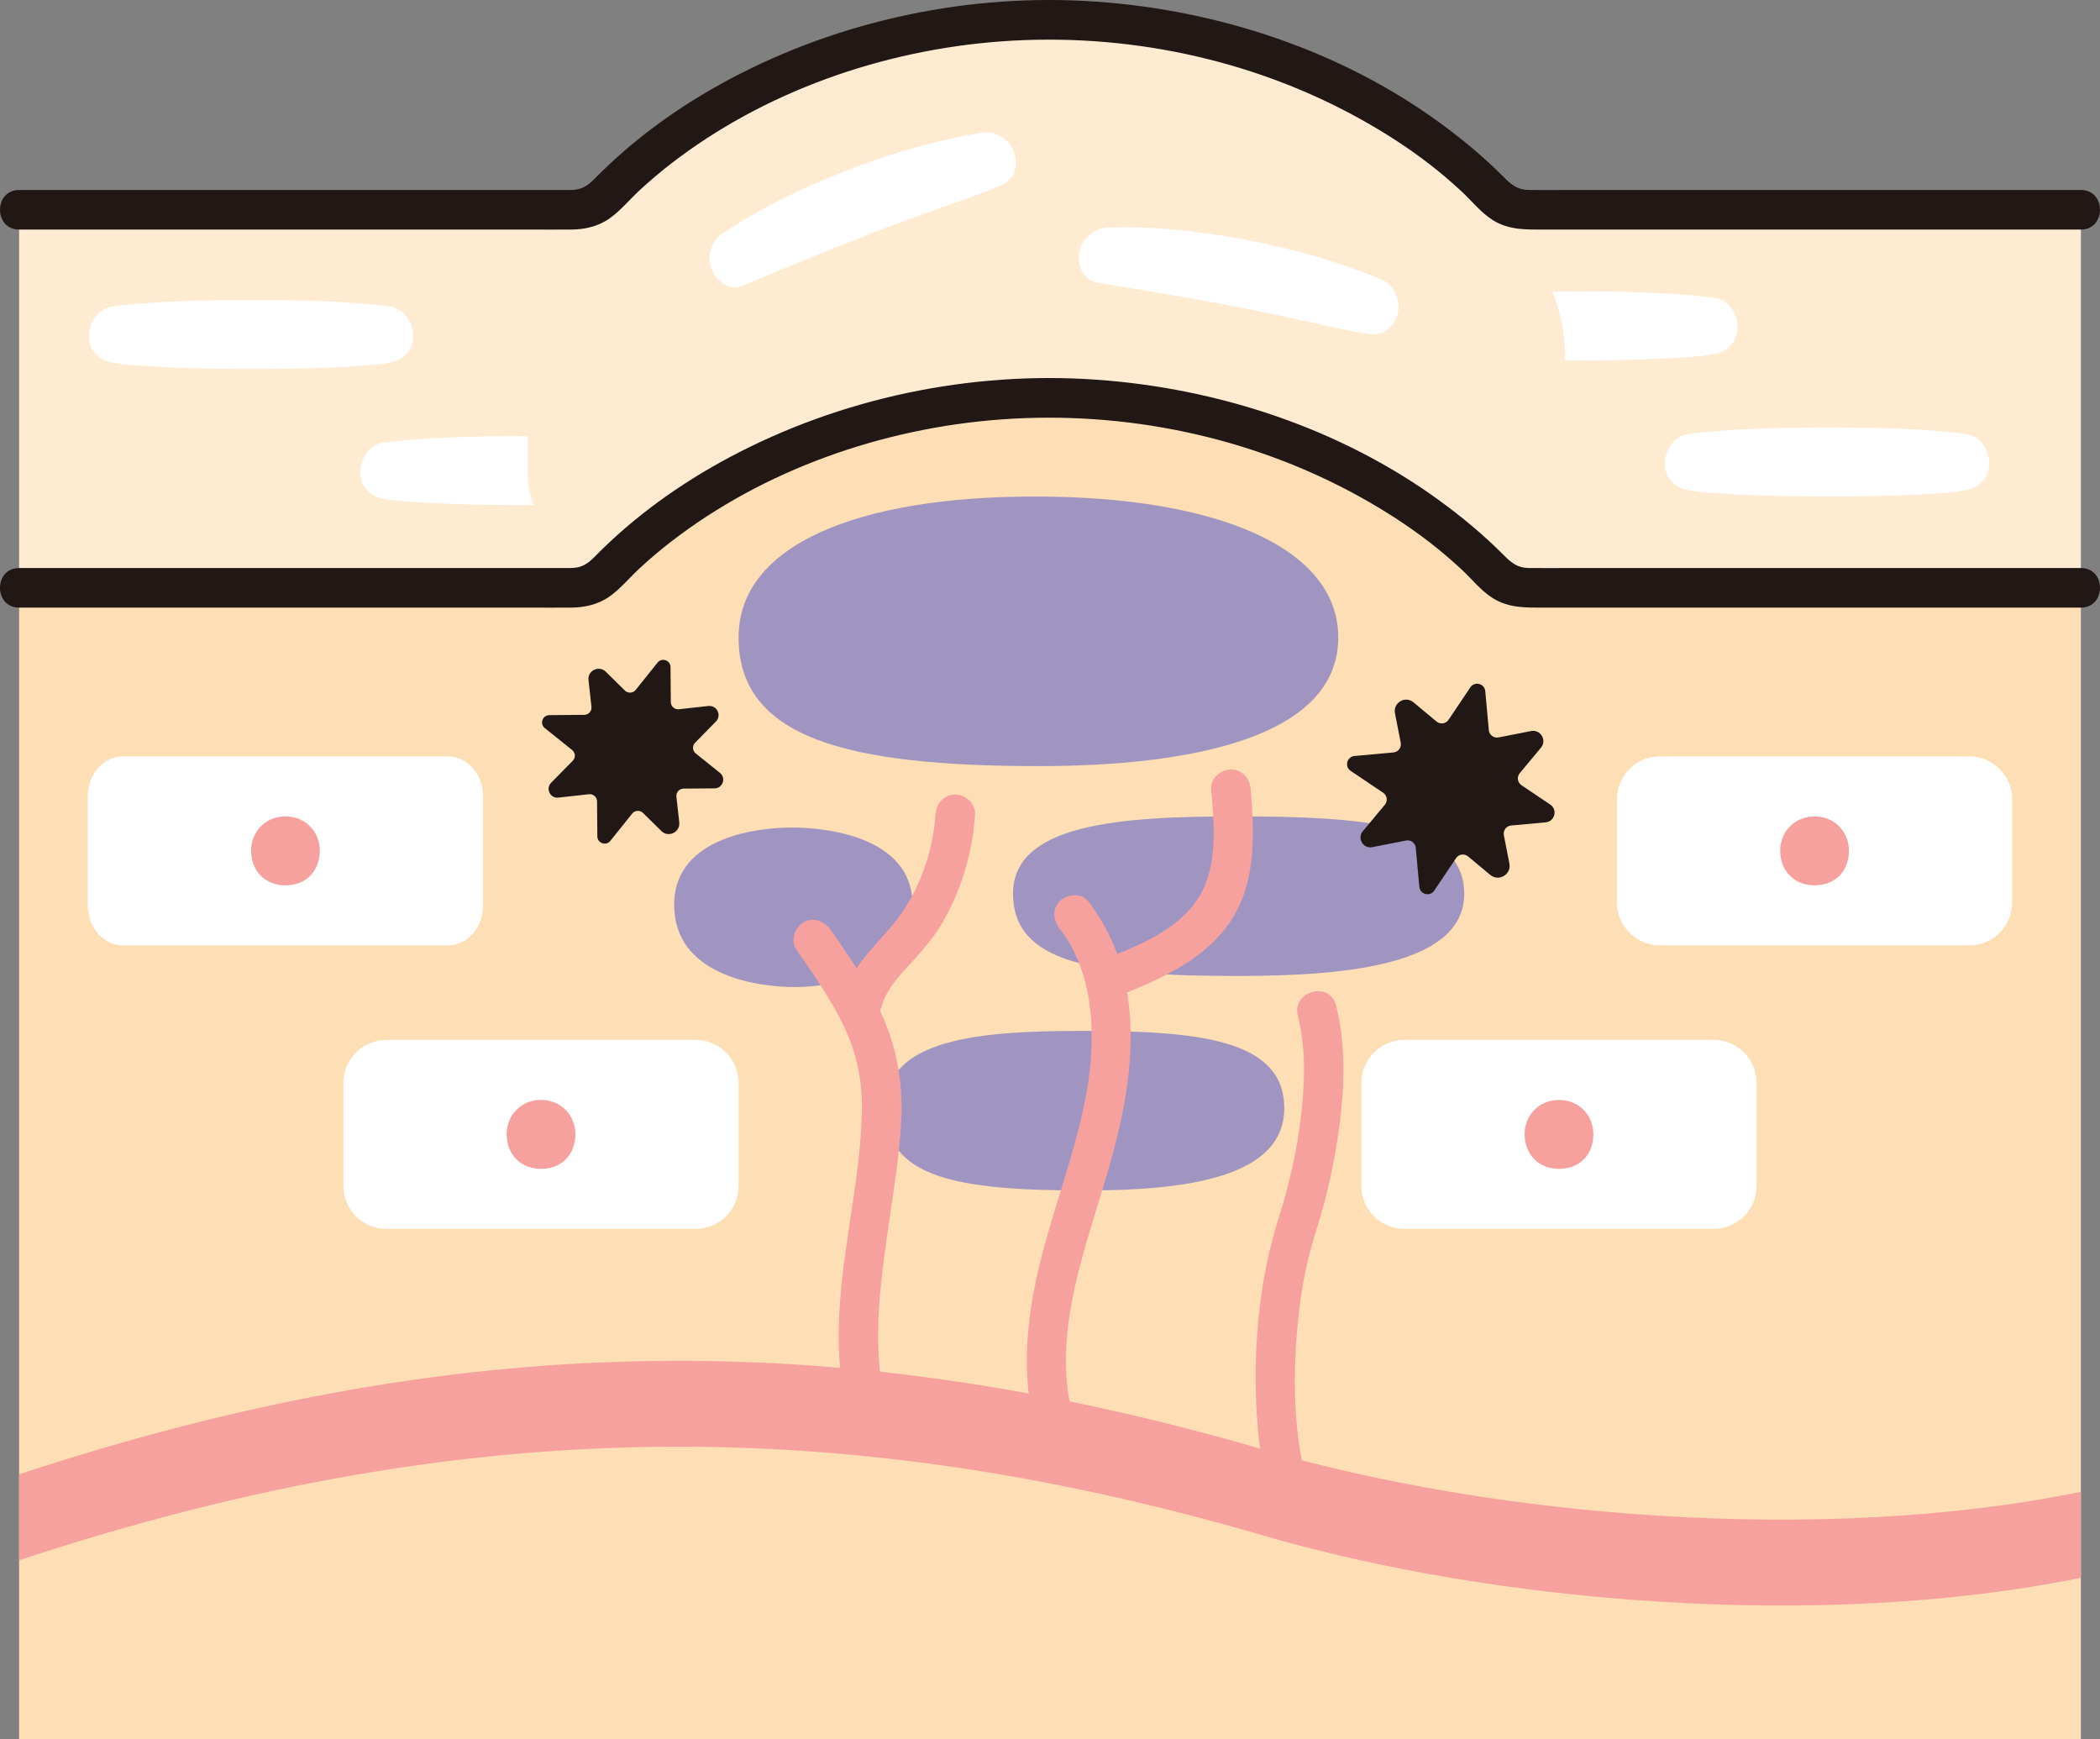
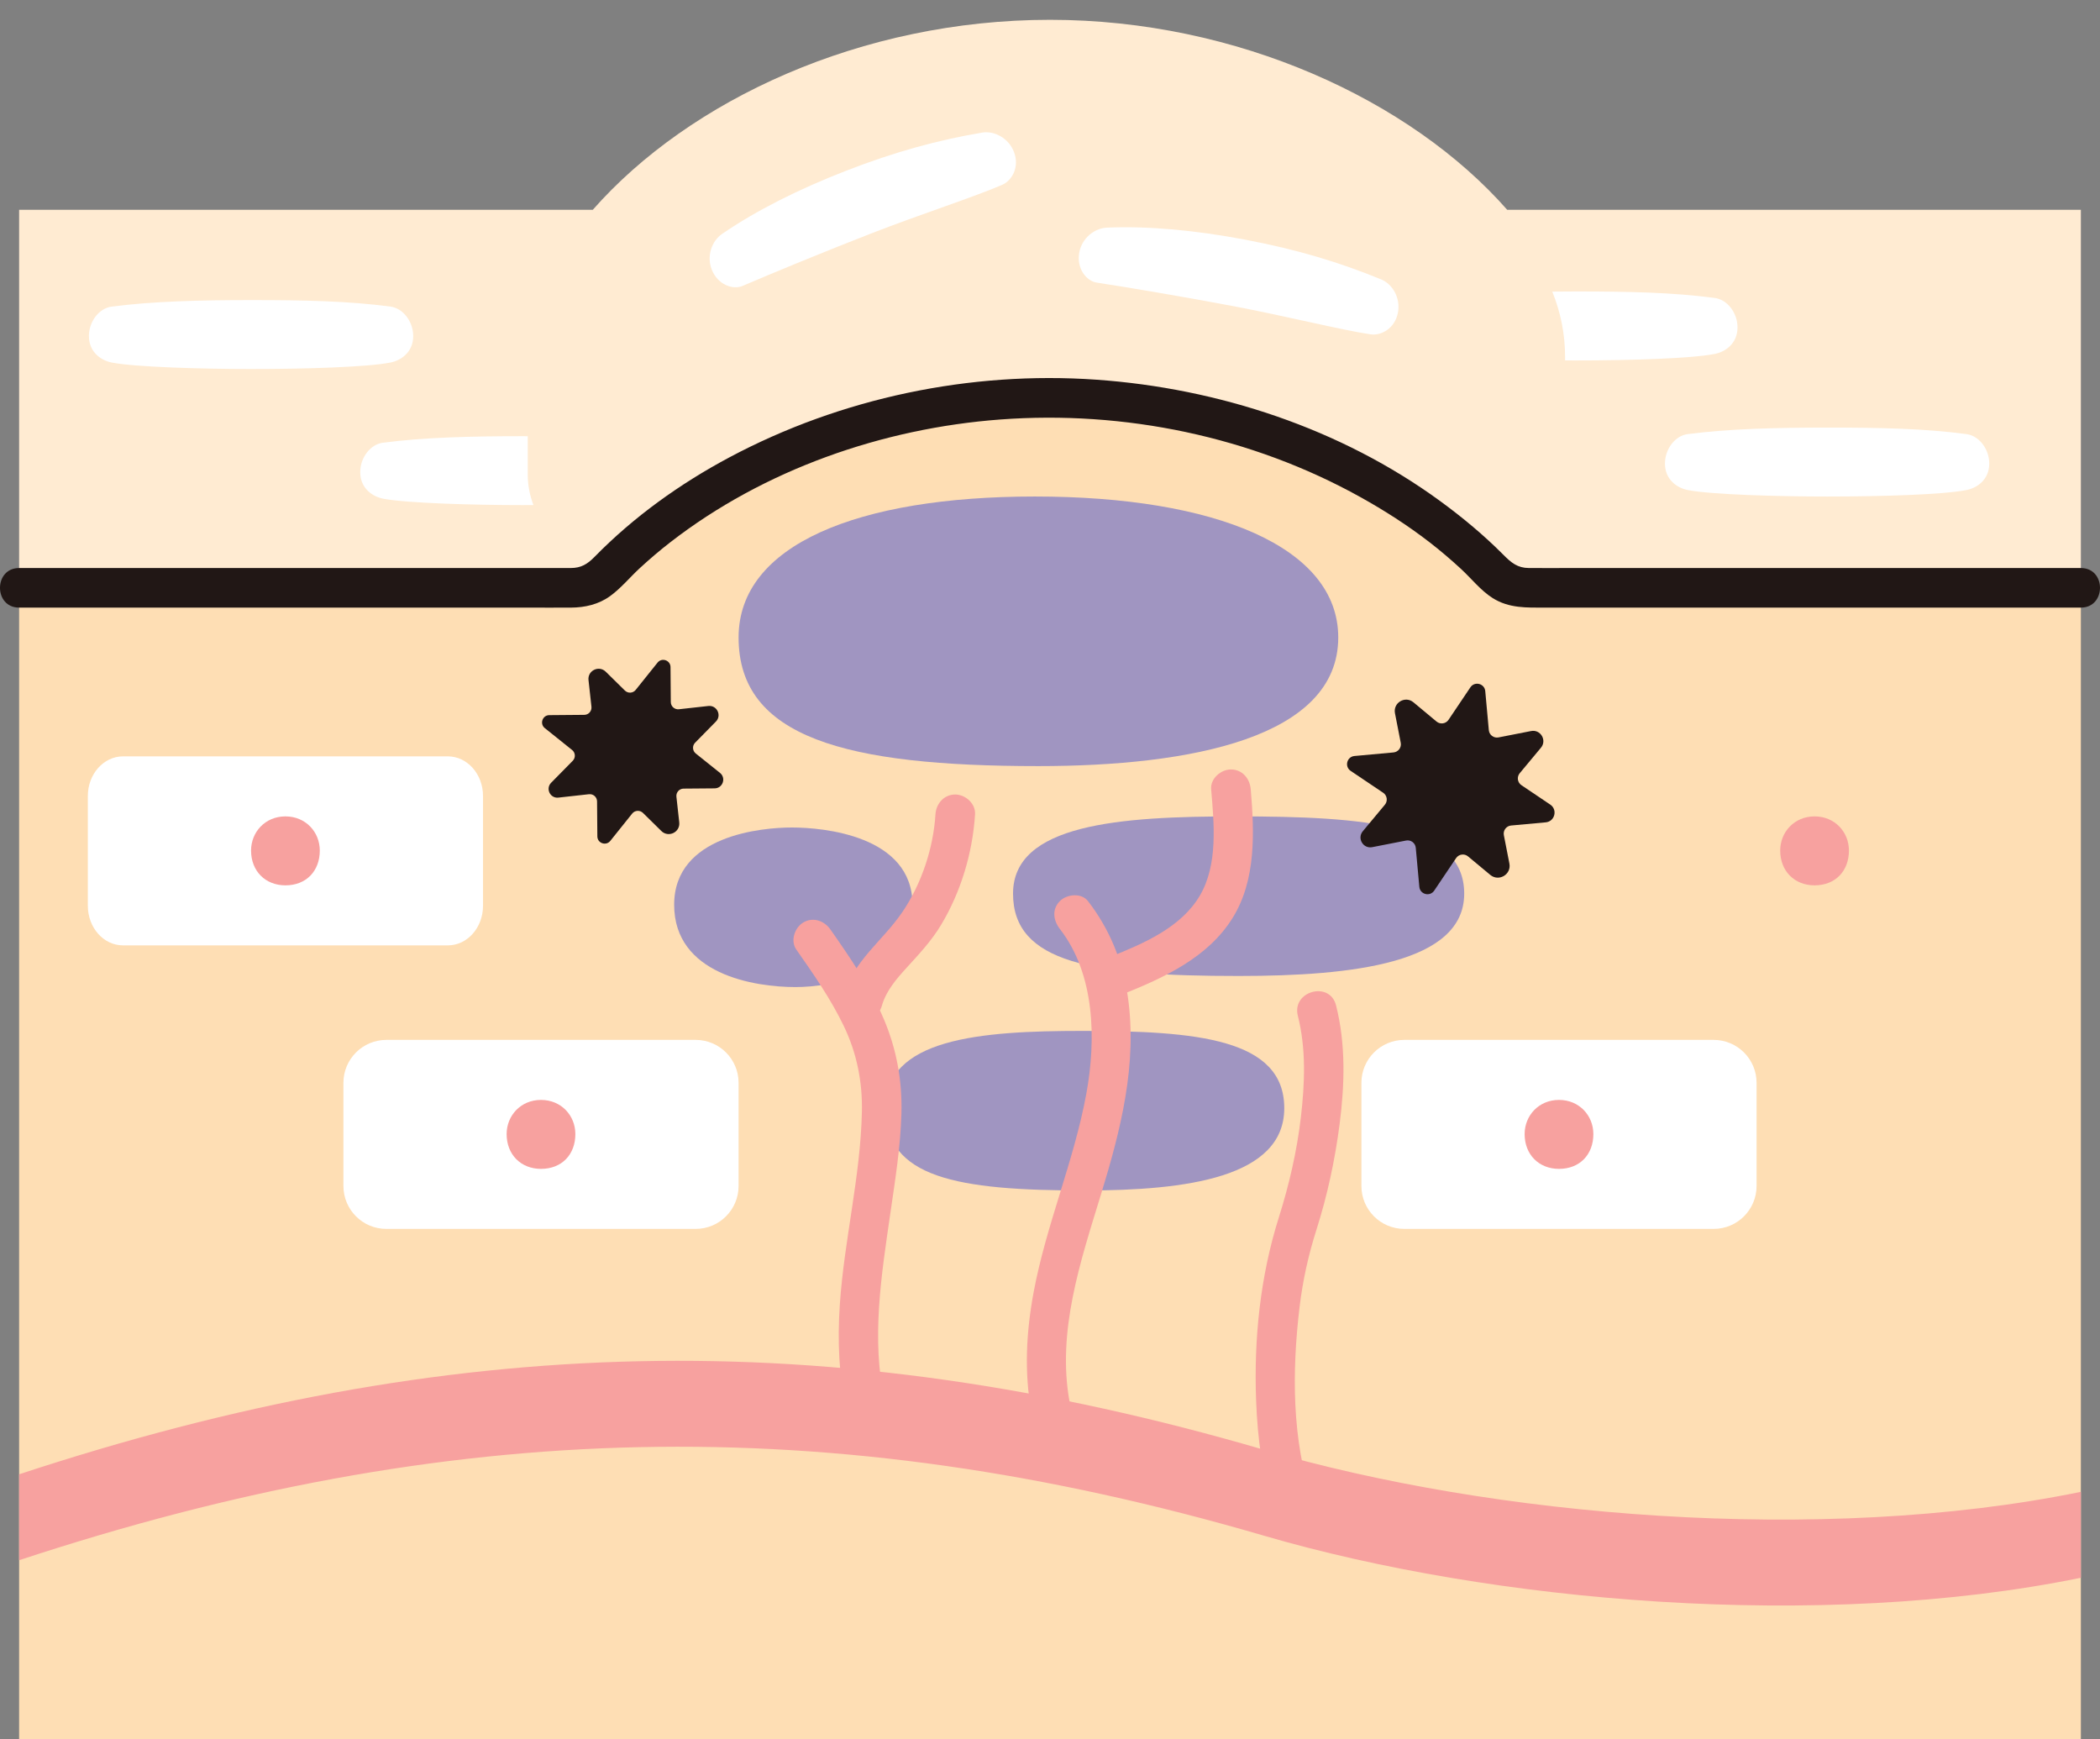
<svg xmlns="http://www.w3.org/2000/svg" id="b" width="254.637" height="210.851" viewBox="0 0 254.637 210.851">
  <rect x="0" y="0" width="254.637" height="210.851" fill="#808080" stroke="none" />
  <defs>
    <style>.d{fill:#f7a19f;}.e{fill:#fff;}.f{fill:#fedeb4;}.g{fill:#a095c1;}.h{fill:#ffebd2;}.i{fill:#211715;}</style>
  </defs>
  <g id="c">
    <path class="h" d="M2.318,64.949V25.434h69.563C83.568,12.153,104.402,2.402,127.318,2.402c22.731,0,43.75,9.751,55.437,23.032h69.563v45.834H2.318v-6.319Z" />
    <path class="f" d="M2.318,204.53V71.268h69.563c11.687-13.281,32.521-23.032,55.437-23.032,22.731,0,43.75,9.751,55.437,23.032h69.563v139.583H2.318v-6.322Z" />
    <path class="e" d="M207.792,148.994c-9.819,0-28.382,0-37.513,0-2.877,0-5.201-2.332-5.201-5.208v-12.5c0-2.876,2.332-5.208,5.208-5.208h37.5c2.876,0,5.208,2.332,5.208,5.208v12.5c0,2.876-2.327,5.208-5.203,5.208Z" />
    <path class="e" d="M84.355,148.994c-9.819,0-28.382,0-37.513,0-2.877,0-5.201-2.332-5.201-5.208v-12.5c0-2.876,2.332-5.208,5.208-5.208h37.5c2.876,0,5.208,2.332,5.208,5.208v12.5c0,2.876-2.327,5.208-5.203,5.208Z" />
    <path class="e" d="M54.306,114.619c-9.857,0-30.381,0-39.393,0-2.357,0-4.261-2.15-4.261-4.801v-13.314c0-2.652,1.911-4.801,4.268-4.801h39.381c2.357,0,4.268,2.15,4.268,4.801v13.314c0,2.652-1.906,4.801-4.263,4.801Z" />
-     <path class="e" d="M238.782,114.619c-9.819,0-28.382,0-37.513,0-2.877,0-5.201-2.332-5.201-5.208v-12.5c0-2.876,2.332-5.208,5.208-5.208h37.5c2.876,0,5.208,2.332,5.208,5.208v12.5c0,2.876-2.327,5.208-5.203,5.208Z" />
    <path class="d" d="M65.599,133.356c-2.464,0-4.167,1.908-4.167,4.141,0,2.498,1.74,4.219,4.167,4.219,2.521,0,4.167-1.736,4.167-4.219,0-2.248-1.712-4.141-4.167-4.141Z" />
    <path class="d" d="M189.037,133.356c-2.464,0-4.167,1.908-4.167,4.141,0,2.498,1.74,4.219,4.167,4.219,2.521,0,4.167-1.736,4.167-4.219,0-2.248-1.712-4.141-4.167-4.141Z" />
    <path class="d" d="M220.027,98.981c-2.464,0-4.167,1.908-4.167,4.141,0,2.498,1.74,4.219,4.167,4.219,2.521,0,4.167-1.736,4.167-4.219,0-2.248-1.712-4.141-4.167-4.141Z" />
-     <path class="d" d="M34.61,98.981c-2.464,0-4.167,1.908-4.167,4.141,0,2.498,1.74,4.219,4.167,4.219,2.521,0,4.167-1.736,4.167-4.219,0-2.248-1.712-4.141-4.167-4.141Z" />
+     <path class="d" d="M34.61,98.981c-2.464,0-4.167,1.908-4.167,4.141,0,2.498,1.74,4.219,4.167,4.219,2.521,0,4.167-1.736,4.167-4.219,0-2.248-1.712-4.141-4.167-4.141" />
    <path class="e" d="M30.443,44.741c-5.792,0-14.066-.229-16.903-.787-1.234-.243-2.758-1.217-2.758-3.214,0-1.757,1.234-3.368,2.743-3.565,4.983-.651,10.815-.792,16.92-.792,6.486,0,11.847.113,16.917.792,1.508.202,2.743,1.808,2.743,3.565,0,1.998-1.524,2.971-2.758,3.214-2.836.558-10.291.787-16.903.787Z" />
    <path class="e" d="M105.522,28.349c-5.397,2.102-12.118,4.862-15.485,6.319-1.154.499-3.012-.133-3.737-1.994-.638-1.637.006-3.458,1.262-4.318,4.184-2.864,9.271-5.409,14.96-7.625,6.044-2.353,11.239-3.751,16.571-4.654,1.5-.254,3.212.69,3.849,2.327.725,1.861-.252,3.491-1.404,3.996-3.249,1.425-9.856,3.549-16.017,5.948Z" />
    <path class="e" d="M149.467,37.103c-5.692-1.075-12.854-2.292-16.482-2.839-1.244-.187-2.485-1.707-2.114-3.67.326-1.726,1.836-2.93,3.357-2.995,5.066-.214,10.728.32,16.728,1.453,6.373,1.204,11.52,2.769,16.522,4.826,1.407.579,2.359,2.286,2.033,4.012-.371,1.963-2.062,2.828-3.307,2.647-3.511-.512-10.24-2.208-16.737-3.435Z" />
    <path class="e" d="M221.546,60.2c-5.792,0-14.066-.229-16.903-.787-1.234-.243-2.758-1.217-2.758-3.214,0-1.757,1.234-3.368,2.743-3.565,4.983-.651,10.815-.792,16.92-.792,6.486,0,11.847.113,16.917.792,1.508.202,2.743,1.808,2.743,3.565,0,1.998-1.524,2.971-2.758,3.214-2.836.558-10.291.787-16.903.787Z" />
    <path class="d" d="M2.318,189.164c52.051-17.149,98.062-18.418,150.974-2.965,27.555,8.047,67.328,11.574,99.026,5.093v-10.417c-31.697,6.481-71.471,2.954-99.026-5.093-52.912-15.452-98.923-14.184-150.974,2.965v10.417Z" />
    <path class="e" d="M63.993,57.524c0-1.473,0-3.036-.001-4.636-.217,0-.424-.003-.644-.003-6.104,0-11.937.135-16.927.792-1.51.198-2.74,1.802-2.74,3.562,0,2,1.521,2.969,2.76,3.219,2.833.552,11.104.781,16.906.781.441,0,.89-.003,1.338-.005-.441-1.154-.693-2.401-.693-3.71Z" />
-     <path class="i" d="M2.318,27.834h61.631c1.767,0,3.535.012,5.302,0,1.679-.011,3.327-.388,4.71-1.384,1.338-.963,2.42-2.3,3.632-3.415,1.185-1.091,2.414-2.14,3.687-3.127,11.366-8.81,25.733-13.818,40.011-14.882,15.045-1.121,30.439,2.06,43.65,9.401,2.921,1.623,5.753,3.437,8.398,5.481,1.318,1.019,2.589,2.103,3.813,3.232,1.256,1.158,2.382,2.609,3.831,3.529,1.993,1.265,4.151,1.165,6.372,1.165h64.963c3.089,0,3.094-4.8,0-4.8h-61.632c-1.767,0-3.535.012-5.302,0-1.369-.009-2.129-.635-3.082-1.595-2.364-2.381-4.95-4.53-7.657-6.509C162.601,6.124,147.737,1.237,132.918.199c-15.281-1.071-30.943,2.208-44.467,9.415-5.982,3.188-11.613,7.218-16.361,12.071-.866.885-1.637,1.342-2.859,1.349-.65.004-1.3,0-1.95,0H2.318c-3.089,0-3.094,4.8,0,4.8h0Z" />
    <path class="i" d="M2.318,73.668h61.631c1.767,0,3.535.012,5.302,0,1.679-.011,3.327-.388,4.71-1.384,1.338-.963,2.42-2.3,3.632-3.415,1.185-1.091,2.414-2.14,3.687-3.127,11.366-8.81,25.733-13.818,40.011-14.882,15.045-1.121,30.439,2.06,43.65,9.401,2.921,1.623,5.753,3.437,8.398,5.481,1.318,1.019,2.589,2.103,3.813,3.232,1.256,1.158,2.382,2.609,3.831,3.529,1.993,1.265,4.151,1.165,6.372,1.165h64.963c3.089,0,3.094-4.8,0-4.8h-61.632c-1.767,0-3.535.012-5.302,0-1.369-.009-2.129-.635-3.082-1.595-2.364-2.381-4.95-4.53-7.657-6.509-12.045-8.805-26.909-13.692-41.728-14.731-15.281-1.071-30.943,2.208-44.467,9.415-5.982,3.188-11.613,7.218-16.361,12.071-.866.885-1.637,1.342-2.859,1.349-.65.004-1.3,0-1.95,0H2.318c-3.089,0-3.094,4.8,0,4.8h0Z" />
    <path class="g" d="M96.025,100.327c-3.599,0-14.279.925-14.279,9.365s9.722,9.983,14.714,9.983c4.213,0,14.187-1.562,14.187-9.983s-10.885-9.365-14.621-9.365Z" />
    <path class="g" d="M149.867,98.981c-14.099,0-27.031.925-27.031,9.365s9.777,9.983,27.354,9.983c13.898,0,27.354-1.562,27.354-9.983s-12.032-9.365-27.678-9.365Z" />
    <path class="g" d="M125.484,60.198c-21.445,0-35.926,5.84-35.926,17.088,0,12.143,12.995,15.597,36.356,15.597,18.471,0,36.356-3.453,36.356-15.597,0-10.966-14.886-17.088-36.786-17.088Z" />
    <path class="g" d="M131.253,124.988c-12.467,0-23.9.925-23.9,9.365s8.645,9.983,24.186,9.983c12.288,0,24.186-1.562,24.186-9.983s-10.638-9.365-24.472-9.365Z" />
    <path class="i" d="M81.304,80.879l.035,4.241c.004.523.46.928.98.871l3.572-.395c1.041-.115,1.651,1.141.916,1.887l-2.52,2.562c-.367.373-.331.982.078,1.309l2.936,2.351c.774.62.342,1.869-.65,1.877l-3.761.031c-.523.004-.928.46-.871.98l.344,3.11c.132,1.196-1.31,1.896-2.168,1.052l-2.23-2.194c-.373-.367-.982-.331-1.309.078l-2.651,3.31c-.52.649-1.566.286-1.573-.545l-.035-4.241c-.004-.523-.46-.928-.98-.871l-3.713.411c-.994.11-1.576-1.089-.875-1.802l2.62-2.663c.367-.373.331-.982-.078-1.309l-3.31-2.651c-.649-.52-.286-1.566.545-1.573l4.241-.035c.523-.004.928-.46.871-.98l-.358-3.235c-.128-1.154,1.264-1.83,2.092-1.015l2.32,2.283c.373.367.982.331,1.309-.078l2.651-3.31c.52-.649,1.566-.286,1.573.545Z" />
    <path class="d" d="M129.686,169.919c-1.541-8.502,1.335-17.015,3.797-25.049,2.399-7.832,4.456-15.828,3.269-24.065-.611-4.244-2.204-8.174-4.836-11.561-.796-1.024-2.558-.836-3.394,0-1.011,1.011-.798,2.367,0,3.394,4.262,5.484,4.398,13.387,3.211,19.914-1.493,8.211-4.881,15.934-6.403,24.138-.895,4.825-1.149,9.66-.271,14.505.231,1.276,1.783,1.998,2.952,1.676,1.343-.369,1.908-1.672,1.676-2.952h0Z" />
    <path class="d" d="M136.048,120.581c5.079-2.04,10.419-4.463,13.417-9.296,2.864-4.617,2.633-10.381,2.194-15.596-.109-1.292-1.025-2.4-2.4-2.4-1.214,0-2.509,1.101-2.4,2.4.351,4.176.845,9.103-1.358,12.874-2.252,3.854-6.762,5.796-10.728,7.389-1.202.483-2.048,1.601-1.676,2.952.314,1.142,1.742,2.162,2.952,1.676h0Z" />
    <path class="d" d="M159.176,182.084c-2.557-7.486-2.523-15.851-1.594-23.626.382-3.197,1.073-6.316,2.05-9.381,1.33-4.175,2.246-8.468,2.807-12.811.615-4.758.754-9.7-.439-14.383-.762-2.992-5.392-1.724-4.629,1.276,1.017,3.995.841,8.232.368,12.294-.48,4.123-1.434,8.225-2.683,12.181-2.25,7.125-3.029,14.729-2.745,22.184.174,4.562.755,9.206,2.236,13.541.993,2.907,5.631,1.658,4.629-1.276h0Z" />
    <path class="d" d="M107.291,169.919c-1.684-7.552-.405-15.398.687-22.94.574-3.962,1.216-7.957,1.326-11.965.109-3.982-.586-7.815-2.145-11.479-1.657-3.895-4.044-7.384-6.461-10.838-.742-1.061-2.1-1.553-3.284-.861-1.049.614-1.608,2.216-.861,3.284,2.083,2.977,4.174,5.979,5.754,9.261s2.279,6.756,2.203,10.4c-.164,7.844-2.15,15.556-2.676,23.377-.294,4.367-.127,8.753.828,13.036.672,3.014,5.301,1.738,4.629-1.276h0Z" />
    <path class="d" d="M106.935,121.928c.52-1.802,1.738-3.214,2.98-4.576,1.5-1.645,3.024-3.271,4.179-5.187,2.422-4.017,3.841-8.765,4.137-13.437.082-1.295-1.162-2.4-2.4-2.4-1.367,0-2.318,1.101-2.4,2.4-.261,4.132-1.692,8.437-4.024,11.865-2.359,3.468-5.884,5.845-7.1,10.06-.858,2.974,3.772,4.243,4.629,1.276h0Z" />
    <path class="i" d="M180.096,83.797l.432,4.728c.053.584.6.993,1.175.881l3.949-.773c1.151-.225,1.948,1.119,1.197,2.021l-2.574,3.092c-.375.45-.278,1.126.208,1.453l3.493,2.35c.921.62.554,2.053-.551,2.154l-4.193.383c-.584.053-.993.6-.881,1.175l.672,3.437c.259,1.322-1.286,2.237-2.321,1.375l-2.692-2.241c-.45-.375-1.126-.278-1.453.208l-2.65,3.939c-.519.772-1.721.465-1.805-.462l-.432-4.728c-.053-.584-.6-.993-1.175-.881l-4.104.803c-1.099.215-1.86-1.069-1.143-1.93l2.676-3.214c.375-.45.278-1.126-.208-1.453l-3.939-2.65c-.772-.519-.465-1.721.462-1.805l4.728-.432c.584-.053.993-.6.881-1.175l-.7-3.576c-.25-1.276,1.241-2.159,2.24-1.327l2.801,2.332c.45.375,1.126.278,1.453-.208l2.65-3.939c.519-.772,1.721-.465,1.805.462Z" />
    <path class="e" d="M207.945,36.129c-5.073-.677-10.427-.792-16.917-.792-.948,0-1.877.003-2.806.019,1.009,2.482,1.553,5.15,1.552,7.872,0,.153,0,.314,0,.468.427.003.85.005,1.254.005,6.615,0,14.062-.229,16.906-.792,1.229-.24,2.75-1.219,2.75-3.219,0-1.75-1.229-3.354-2.74-3.562Z" />
  </g>
</svg>